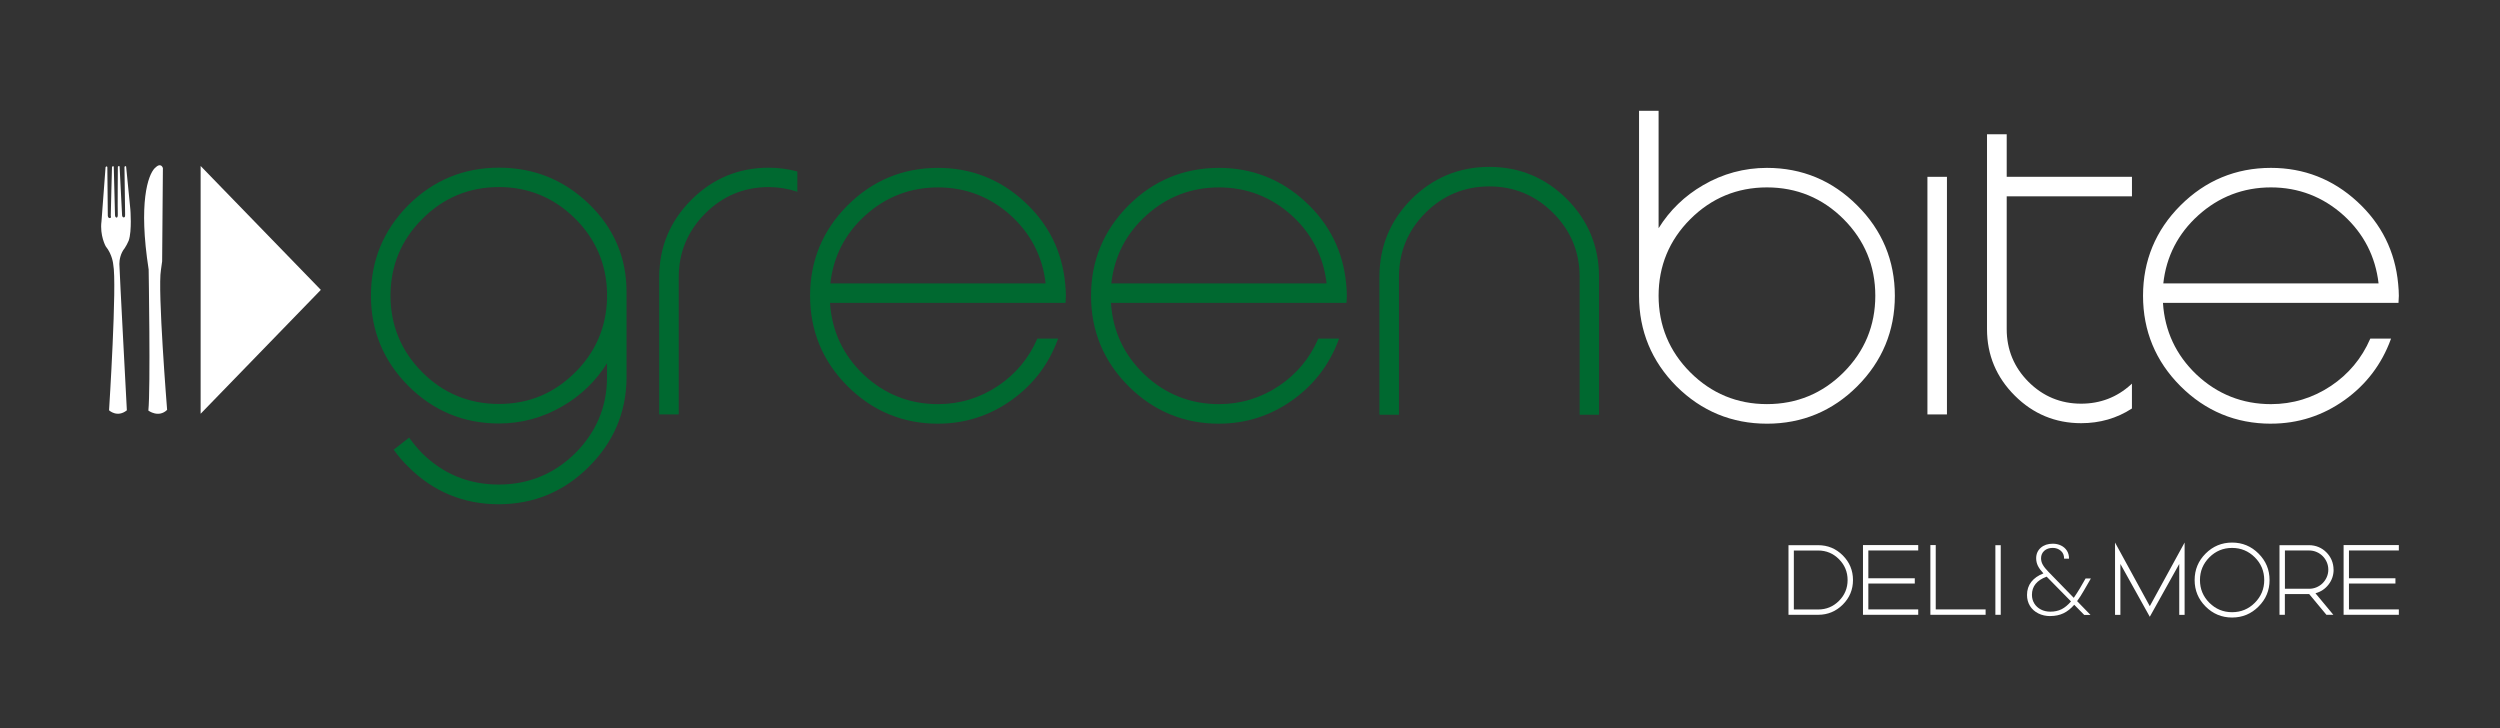
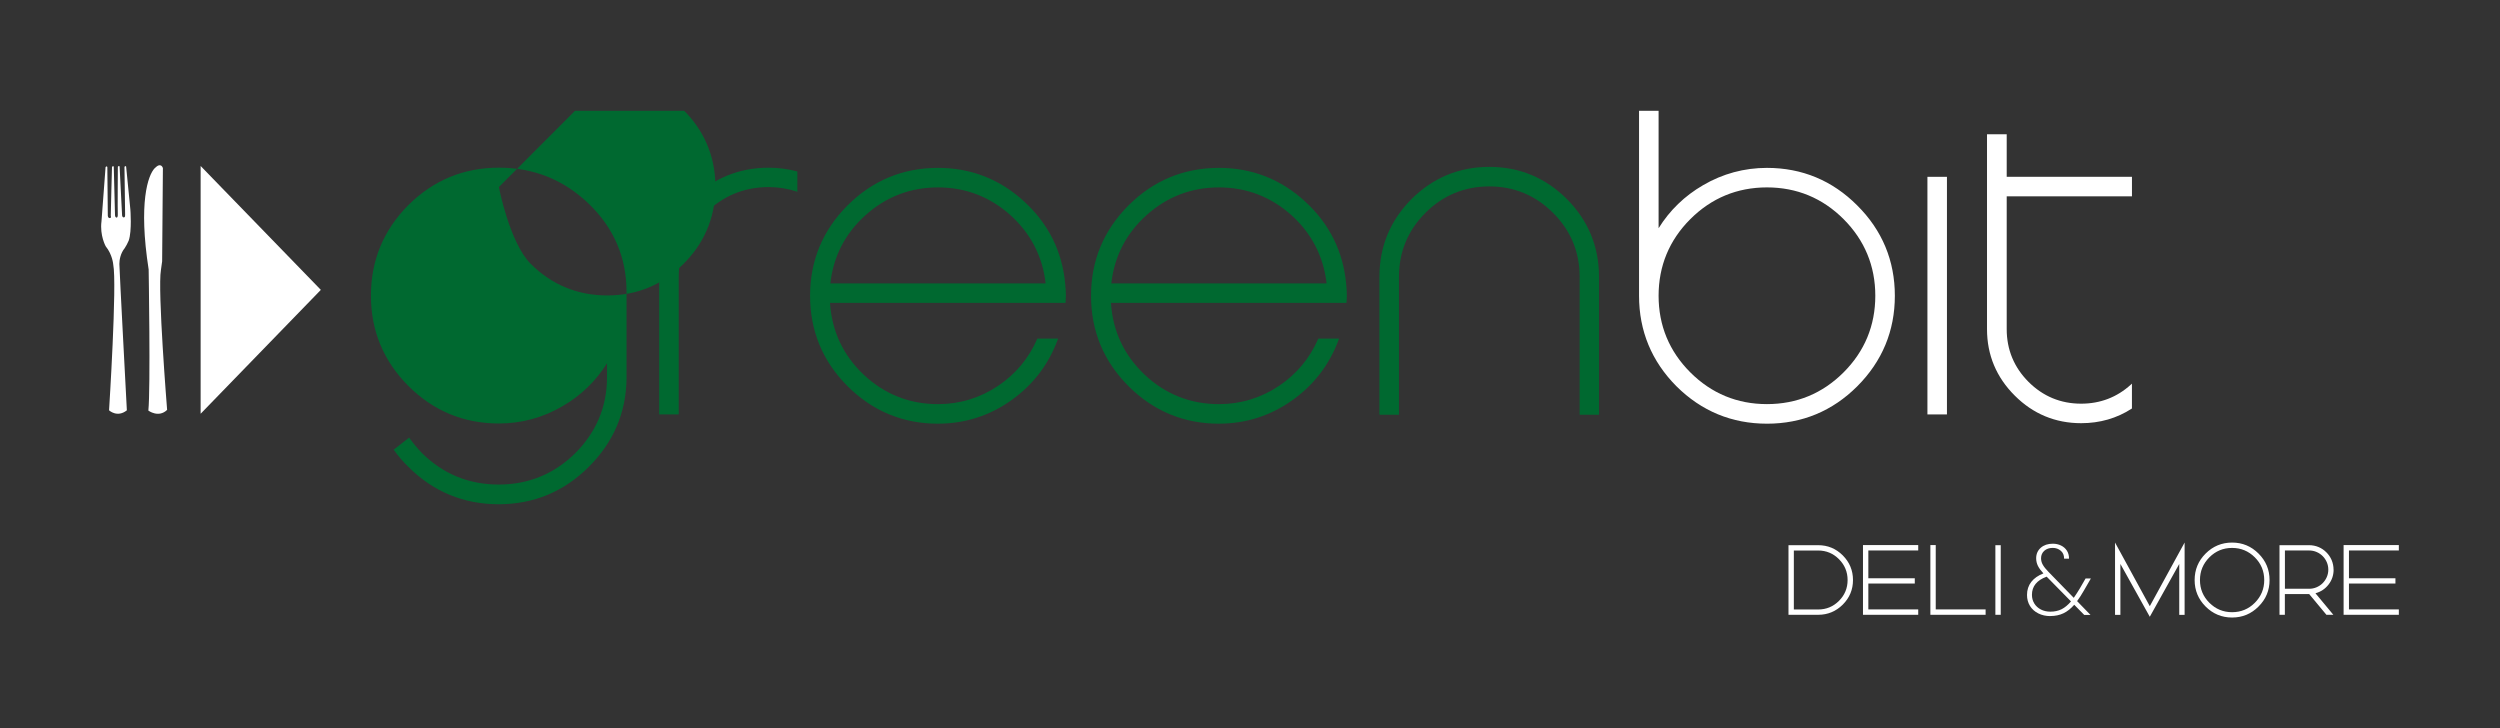
<svg xmlns="http://www.w3.org/2000/svg" id="Ebene_1" version="1.1" viewBox="0 0 858.06 249.97">
  <rect x="0" y="0" width="858.06" height="249.97" fill="#333333" stroke="none" />
  <defs>
    <style>
      .st0 {
        fill: #fff;
      }

      .st1 {
        fill: none;
      }

      .st2 {
        clip-path: url(#clippath-1);
      }

      .st3 {
        fill: #006930;
      }

      .st4 {
        clip-path: url(#clippath);
      }
    </style>
    <clipPath id="clippath">
      <rect class="st1" x="34.72" y="38.03" width="788.62" height="173.92" />
    </clipPath>
    <clipPath id="clippath-1">
-       <rect class="st1" x="34.72" y="38.03" width="788.62" height="173.92" />
-     </clipPath>
+       </clipPath>
  </defs>
  <polygon class="st0" points="110.12 99.49 68.86 56.97 68.86 142.01 110.12 99.49" />
  <g class="st4">
    <path class="st0" d="M44.17,82.6c-.19.53-1.11,2.26-1.36,2.56-1.47,1.79-1.84,4.06-1.84,5.44,0,1.61,2.57,50.23,2.57,50.23-3.31,2.64-6.11,0-6.11,0,0,0,2.78-43.65,1.43-50.07,0,0-.24-3.33-2.59-6.24,0,0-2.06-3.69-1.44-8.54l1.4-18.61s.41-.57.61,0l.16,16.59s0,.89.64.89.41-.61.38-.85c-.03-.24.42-16.67.42-16.67,0,0,.42-.69.61-.04l.42,16.39s-.06,1.01.64,1.01c0,0,.41-.16.32-1.21-.09-1.05.02-16.21.02-16.21,0,0,.31-.58.6-.12l.84,16.56s-.03.91.57.91.46-.79.48-1.18c.02-.4-.22-16.17-.22-16.17,0,0,.31-.51.57-.09l1.45,14.69s.6,7.38-.57,10.73" />
    <path class="st0" d="M50.92,140.91c.78-7.53.1-48.41.1-48.41-3.56-22.9-.22-32.41,2.08-34.77,2.22-2.27,2.81-.03,2.81-.03l-.26,31.98s-.31,2.38-.41,2.96c-1.2,6.74,2.12,48.04,2.12,48.04-2.95,2.86-6.44.24-6.44.24" />
    <path class="st0" d="M806.22,200.29v8.88h17.12v1.84h-18.96v-23.92h18.96v1.84h-17.12v9.54h15.95v1.82h-15.95ZM800.95,195.52c0,1.92-.58,3.63-1.76,5.14-1.16,1.48-2.65,2.47-4.47,2.96l6.14,7.39h-2.38l-5.91-7.11h-8.35v7.11h-1.84v-23.89h10.17c1.14,0,2.23.22,3.26.65,1,.42,1.89,1.03,2.66,1.81.78.77,1.38,1.66,1.81,2.66.43,1.05.65,2.14.65,3.28M792.57,202.08c.88,0,1.73-.17,2.54-.52.79-.34,1.49-.8,2.09-1.41.6-.61,1.07-1.31,1.41-2.09.35-.81.52-1.66.52-2.54s-.17-1.75-.52-2.56c-.34-.78-.8-1.48-1.41-2.09-.6-.6-1.3-1.07-2.09-1.41-.81-.35-1.66-.52-2.54-.52h-8.33v13.13h8.33ZM766.11,211.95c3.55,0,6.58-1.26,9.08-3.78,2.52-2.51,3.78-5.54,3.78-9.08s-1.26-6.58-3.78-9.09c-2.51-2.52-5.54-3.78-9.08-3.78s-6.58,1.26-9.1,3.78c-2.51,2.51-3.76,5.54-3.76,9.09s1.26,6.57,3.76,9.08c2.52,2.52,5.55,3.78,9.1,3.78M766.11,188.06c3.04,0,5.64,1.08,7.8,3.23,2.15,2.15,3.23,4.75,3.23,7.8s-1.08,5.64-3.23,7.8c-2.15,2.15-4.75,3.23-7.8,3.23s-5.64-1.08-7.8-3.23c-2.15-2.15-3.23-4.75-3.23-7.8s1.08-5.64,3.23-7.8c2.15-2.15,4.75-3.23,7.8-3.23M749.81,211.04h-1.84v-17.48l-10.11,18.13-10.09-18.13v17.48h-1.84v-24.83l11.93,21.85,11.95-21.85v24.83Z" />
    <path class="st0" d="M684.86,187.12h1.84v23.89h-1.84v-23.89ZM664.39,187.09v22.08h17.12v1.84h-18.96v-23.92h1.84ZM641.26,200.29v8.88h17.12v1.84h-18.96v-23.92h18.96v1.84h-17.12v9.54h15.94v1.82h-15.94ZM624.04,187.12c3.29,0,6.11,1.17,8.45,3.51,2.33,2.34,3.5,5.16,3.5,8.45s-1.17,6.1-3.5,8.43c-2.34,2.33-5.16,3.5-8.45,3.5h-10.19v-23.89h10.19ZM624.04,209.19c2.79,0,5.17-.99,7.14-2.96,1.97-1.97,2.96-4.36,2.96-7.14s-.99-5.17-2.96-7.16c-1.97-1.98-4.36-2.98-7.14-2.98h-8.35v20.24h8.35Z" />
    <path class="st0" d="M702.46,197.93l-.06.02c-3.31,1.22-4.99,3.3-4.99,6.2,0,1.1.27,2.1.81,2.98.54.88,1.3,1.57,2.25,2.06.96.5,2.06.75,3.28.75,1.44,0,2.74-.29,3.86-.85,1.1-.56,2.18-1.46,3.21-2.67l-8.35-8.49ZM703.74,211.46c-1.54,0-2.93-.31-4.14-.92-1.22-.61-2.18-1.47-2.86-2.56-.68-1.09-1.02-2.37-1.02-3.79,0-1.72.49-3.23,1.47-4.48.96-1.23,2.36-2.21,4.16-2.91-.85-.91-1.48-1.77-1.88-2.56-.4-.82-.61-1.7-.61-2.62,0-1.48.53-2.69,1.58-3.62,1.05-.92,2.44-1.39,4.14-1.39,1.01,0,1.96.21,2.81.62.85.41,1.53,1.01,2.02,1.77.48.76.73,1.66.73,2.68v.07h-1.69v-.07c0-1.11-.38-2.01-1.14-2.65-.76-.65-1.69-.98-2.76-.98-1.18,0-2.16.33-2.9.99-.73.66-1.11,1.52-1.11,2.57,0,.78.2,1.54.61,2.24.4.71,1.05,1.53,1.94,2.43l8.68,8.91c.62-.89,1.33-2,2.11-3.28l1.94-3.36h1.81l-.06.11-2.33,4.04c-.81,1.41-1.59,2.63-2.33,3.62l4.6,4.74h-2.15l-.02-.02-3.41-3.47c-1.15,1.32-2.39,2.3-3.69,2.92-1.32.63-2.83.95-4.5.95" />
-     <path class="st3" d="M171.22,64.21c-10.22,0-19.07,3.68-26.3,10.95-7.23,7.23-10.89,16.08-10.89,26.3s3.67,19.04,10.89,26.3c7.23,7.23,16.08,10.89,26.3,10.89s18.77-3.57,25.96-10.61c7.15-7,10.91-15.62,11.18-25.62v-1.99c-.26-9.99-4.02-18.61-11.18-25.62-7.19-7.04-15.93-10.61-25.96-10.61M171.16,173.07c-12.08,0-22.53-4.34-31.06-12.9-1.82-1.78-3.45-3.68-4.85-5.65l-.13-.18,5.3-4.14.14.19c1.2,1.68,2.64,3.41,4.29,5.14,7.22,7.15,16.07,10.78,26.3,10.78s19.07-3.63,26.3-10.78c7.15-7.15,10.82-15.81,10.89-25.74v-5.1c-3.86,6.15-8.99,11.1-15.27,14.72-6.71,3.94-14.06,5.94-21.87,5.94-12.05,0-22.5-4.34-31.05-12.9-8.52-8.52-12.84-18.95-12.84-31s4.32-22.49,12.84-31.05c8.56-8.52,19.01-12.85,31.05-12.85s22.26,4.15,30.82,12.33c8.64,8.3,13.02,18.46,13.02,30.21v29.93c-.15,11.63-4.49,21.78-12.9,30.15-8.52,8.56-18.95,12.9-31,12.9" />
+     <path class="st3" d="M171.22,64.21s3.67,19.04,10.89,26.3c7.23,7.23,16.08,10.89,26.3,10.89s18.77-3.57,25.96-10.61c7.15-7,10.91-15.62,11.18-25.62v-1.99c-.26-9.99-4.02-18.61-11.18-25.62-7.19-7.04-15.93-10.61-25.96-10.61M171.16,173.07c-12.08,0-22.53-4.34-31.06-12.9-1.82-1.78-3.45-3.68-4.85-5.65l-.13-.18,5.3-4.14.14.19c1.2,1.68,2.64,3.41,4.29,5.14,7.22,7.15,16.07,10.78,26.3,10.78s19.07-3.63,26.3-10.78c7.15-7.15,10.82-15.81,10.89-25.74v-5.1c-3.86,6.15-8.99,11.1-15.27,14.72-6.71,3.94-14.06,5.94-21.87,5.94-12.05,0-22.5-4.34-31.05-12.9-8.52-8.52-12.84-18.95-12.84-31s4.32-22.49,12.84-31.05c8.56-8.52,19.01-12.85,31.05-12.85s22.26,4.15,30.82,12.33c8.64,8.3,13.02,18.46,13.02,30.21v29.93c-.15,11.63-4.49,21.78-12.9,30.15-8.52,8.56-18.95,12.9-31,12.9" />
    <path class="st3" d="M232.95,142.24h-6.7v-47.08c0-10.31,3.71-19.25,11.03-26.57,7.32-7.32,16.26-11.03,26.57-11.03,3.26,0,6.51.42,9.66,1.26l.17.04v6.97l-.3-.1c-3.1-1.01-6.31-1.52-9.53-1.52-8.49,0-15.83,3.05-21.82,9.08-6.02,6.02-9.08,13.38-9.08,21.87v47.08Z" />
    <path class="st3" d="M285,97.26h73.89c-1.06-9.22-5.09-17.07-12-23.34-7.08-6.37-15.47-9.6-24.95-9.6s-17.91,3.23-24.95,9.6c-6.94,6.27-10.97,14.12-11.99,23.34M321.94,145.42c-12.05,0-22.49-4.34-31.06-12.9-8.52-8.52-12.84-18.95-12.84-31s4.32-22.47,12.84-31c8.56-8.56,19.01-12.9,31.06-12.9,11.33,0,21.3,3.9,29.63,11.59,8.29,7.61,13.02,17.12,14.04,28.26.15,1.56.23,2.92.23,4.05l-.12,2.44h-80.84c.61,9.63,4.48,17.91,11.5,24.59,7.15,6.74,15.76,10.16,25.57,10.16,7.45,0,14.38-2.11,20.6-6.26,6.03-4.05,10.55-9.46,13.43-16.09l.06-.14h7.12l-.11.31c-3.11,8.48-8.41,15.46-15.76,20.72-7.54,5.42-16.07,8.16-25.35,8.16" />
    <path class="st3" d="M381.43,97.26h73.89c-1.06-9.22-5.09-17.07-11.99-23.34-7.08-6.37-15.47-9.6-24.95-9.6s-17.91,3.23-24.95,9.6c-6.94,6.27-10.97,14.12-12,23.34M418.37,145.42c-12.05,0-22.5-4.34-31.06-12.9-8.52-8.52-12.84-18.95-12.84-31s4.32-22.47,12.84-31c8.56-8.56,19.01-12.9,31.06-12.9,11.33,0,21.3,3.9,29.63,11.59,8.29,7.61,13.02,17.12,14.04,28.26.15,1.55.23,2.92.23,4.05l-.12,2.44h-80.84c.61,9.64,4.48,17.91,11.5,24.59,7.15,6.74,15.76,10.16,25.57,10.16,7.45,0,14.38-2.11,20.6-6.26,6.03-4.05,10.55-9.46,13.43-16.09l.06-.14h7.12l-.11.31c-3.11,8.49-8.41,15.46-15.76,20.72-7.54,5.42-16.07,8.16-25.35,8.16" />
    <path class="st3" d="M548.82,142.35h-6.65v-47.36c0-8.53-3.07-15.91-9.13-21.93-6.02-6.02-13.38-9.08-21.87-9.08s-15.91,3.05-21.93,9.08c-6.02,6.02-9.08,13.4-9.08,21.93v47.36h-6.71v-47.36c0-10.35,3.71-19.33,11.03-26.68,7.36-7.32,16.33-11.03,26.68-11.03s19.27,3.71,26.63,11.03h0c7.32,7.36,11.03,16.34,11.03,26.68v47.36Z" />
    <path class="st0" d="M606.46,64.32c-10.22,0-19.07,3.67-26.3,10.89-7.23,7.23-10.89,16.08-10.89,26.3s3.66,19.07,10.89,26.3c7.23,7.23,16.08,10.89,26.3,10.89s19.07-3.66,26.3-10.89c7.23-7.23,10.89-16.08,10.89-26.3s-3.67-19.07-10.89-26.3c-7.23-7.23-16.08-10.89-26.3-10.89M606.46,145.42c-12.05,0-22.5-4.32-31.06-12.84-8.52-8.56-12.84-19.01-12.84-31.06v-63.49h6.71v40.3c3.82-6.15,8.96-11.12,15.27-14.77,6.74-3.94,14.12-5.94,21.92-5.94,12.05,0,22.47,4.34,31,12.9,8.56,8.52,12.9,18.95,12.9,31s-4.34,22.49-12.9,31.06c-8.52,8.52-18.95,12.84-31,12.84" />
    <path class="st0" d="M714.3,145.25c-8.84,0-16.5-3.18-22.76-9.44-6.34-6.3-9.55-13.98-9.55-22.82V46.09h6.76v14.6h42.99v6.7h-42.99v45.6c0,7.02,2.52,13.1,7.48,18.07,4.97,4.97,11.04,7.49,18.07,7.49,6.54,0,12.27-2.19,17.05-6.53l.38-.35v8.53l-.1.07c-5.09,3.3-10.92,4.98-17.33,4.98" />
  </g>
  <rect class="st0" x="661.54" y="60.69" width="6.7" height="81.55" />
  <g class="st2">
    <path class="st0" d="M742.5,97.26h73.88c-1.06-9.22-5.09-17.07-11.99-23.34-7.08-6.37-15.47-9.6-24.95-9.6s-17.91,3.23-24.95,9.6c-6.94,6.27-10.98,14.12-11.99,23.34M779.44,145.42c-12.05,0-22.5-4.34-31.06-12.9-8.52-8.52-12.84-18.95-12.84-31s4.32-22.48,12.84-31c8.56-8.56,19.01-12.9,31.06-12.9,11.33,0,21.29,3.9,29.63,11.59,8.29,7.61,13.02,17.12,14.04,28.26.15,1.55.23,2.92.23,4.05l-.12,2.44h-80.84c.61,9.64,4.48,17.91,11.5,24.59,7.15,6.74,15.76,10.16,25.57,10.16,7.45,0,14.38-2.11,20.6-6.26,6.03-4.04,10.55-9.46,13.43-16.09l.06-.14h7.12l-.11.31c-3.11,8.49-8.41,15.46-15.75,20.72-7.54,5.42-16.07,8.16-25.35,8.16" />
  </g>
</svg>